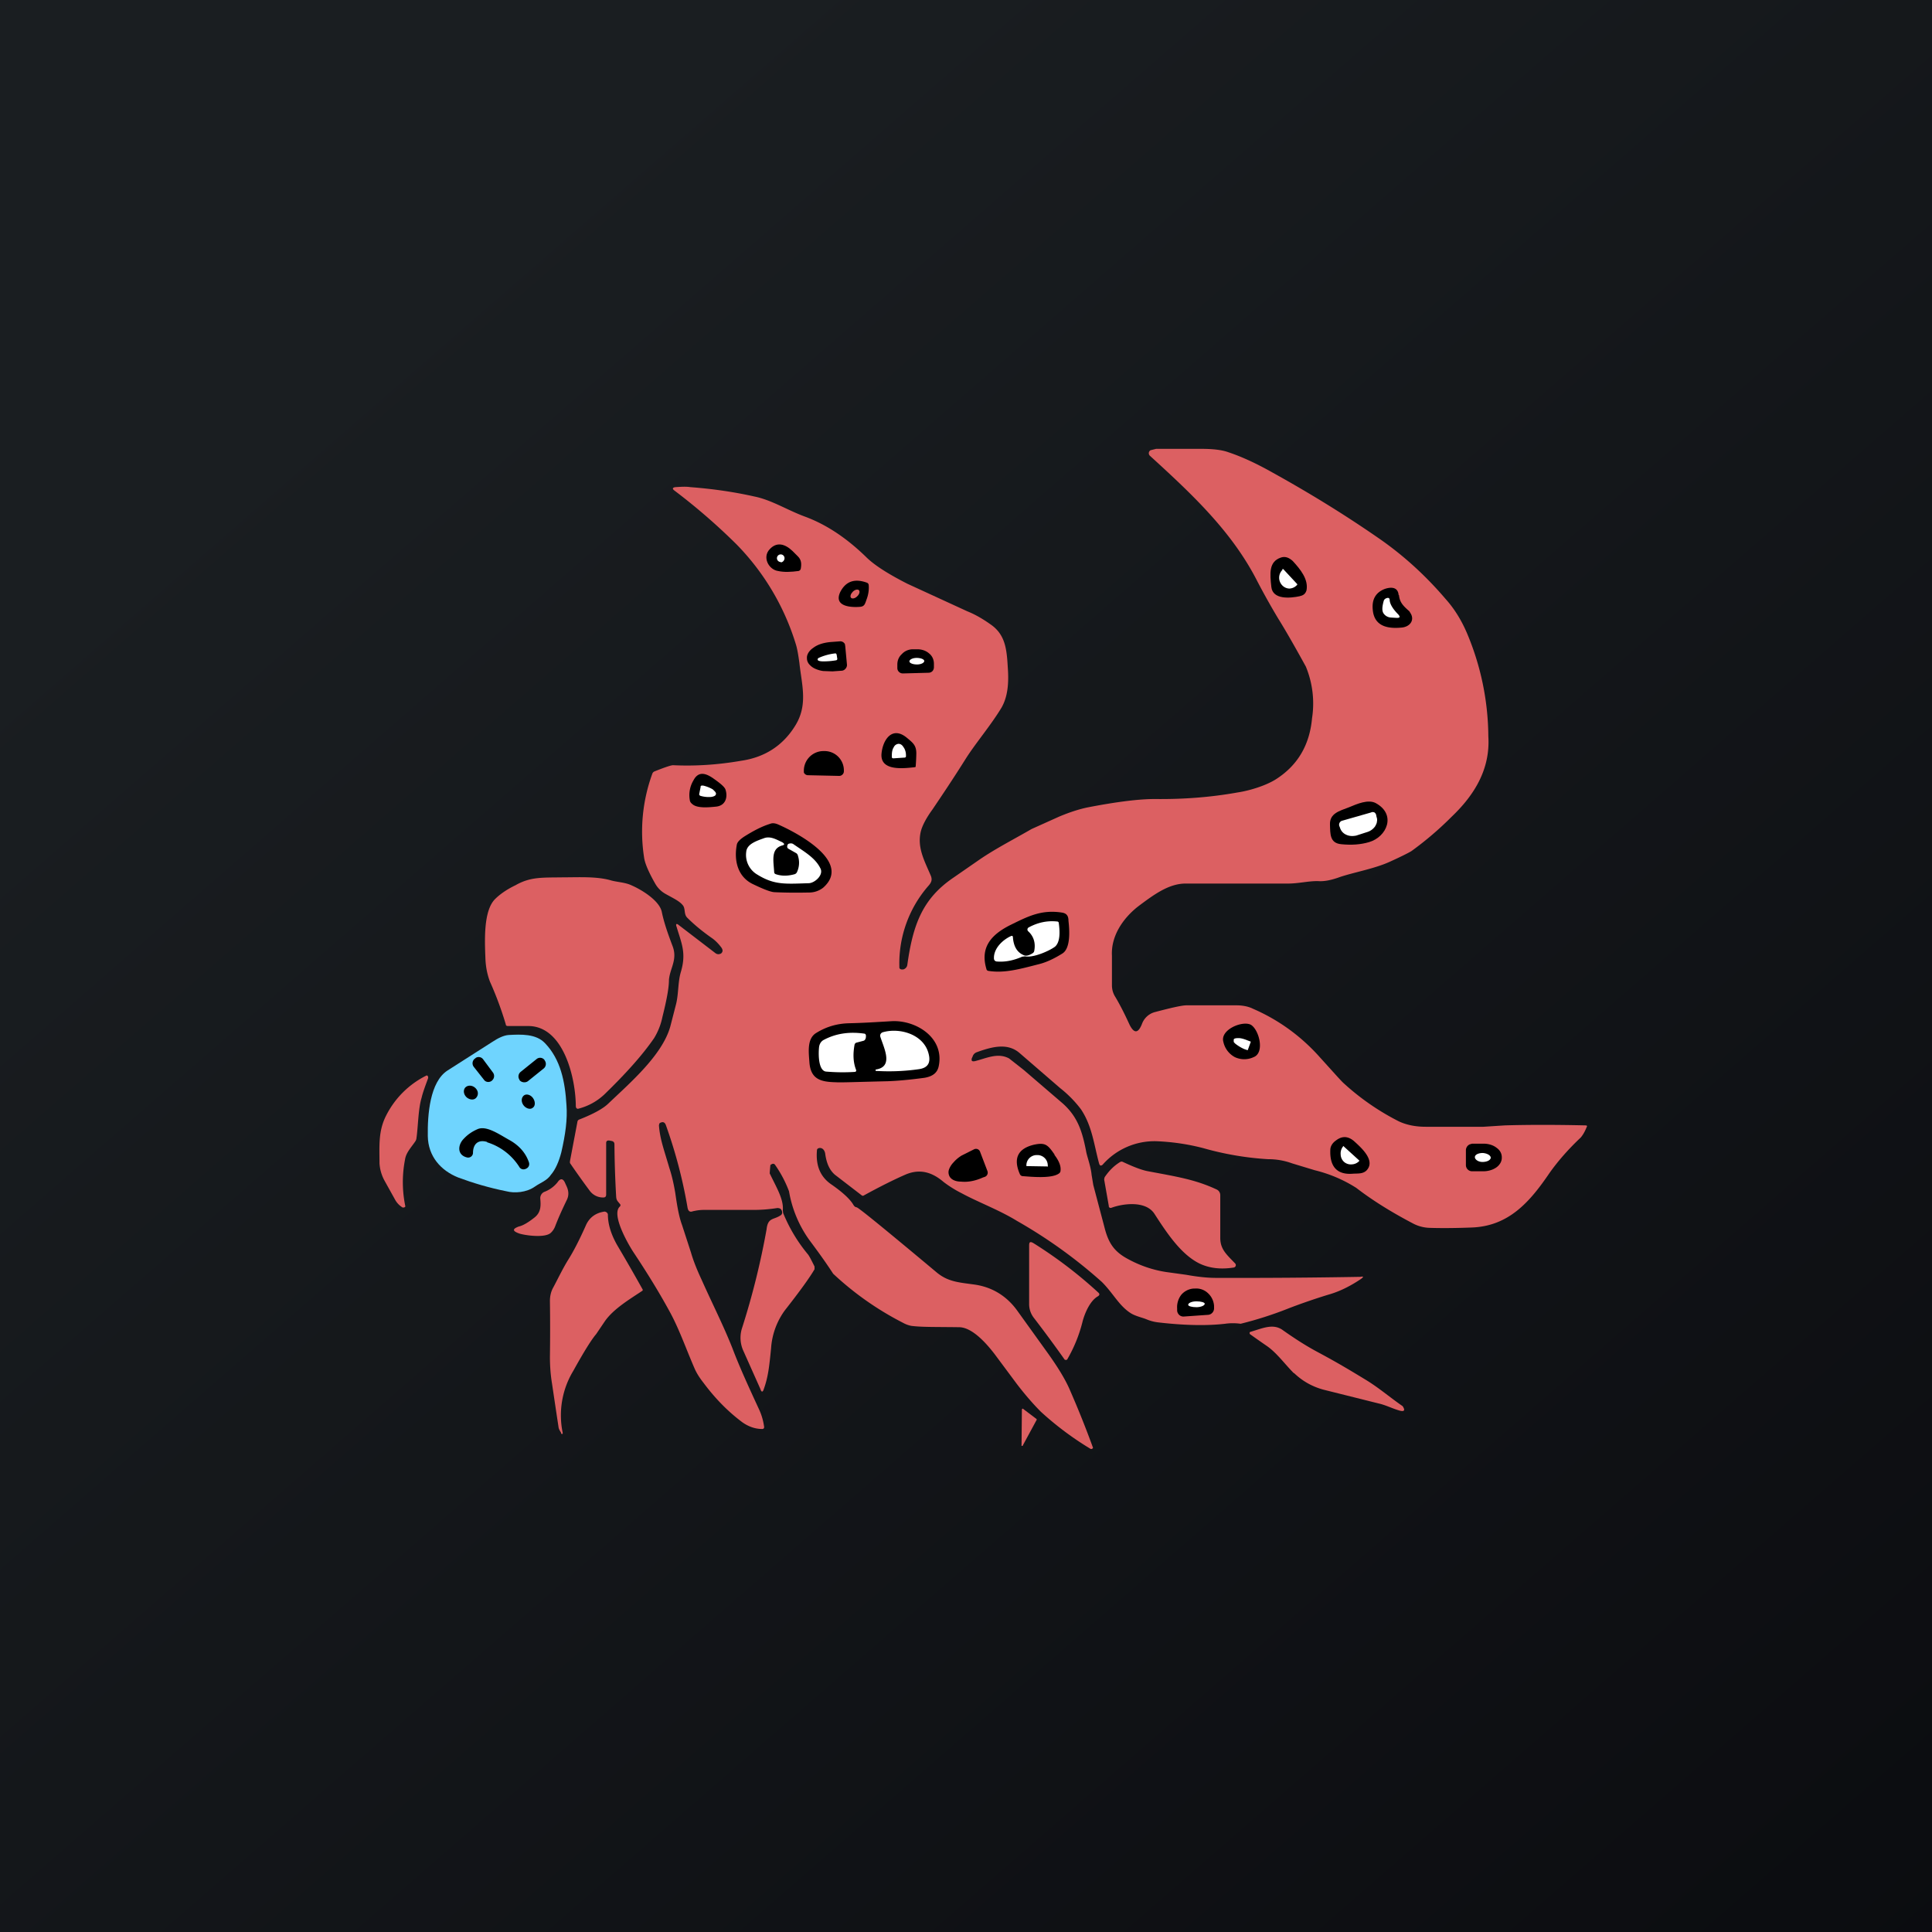
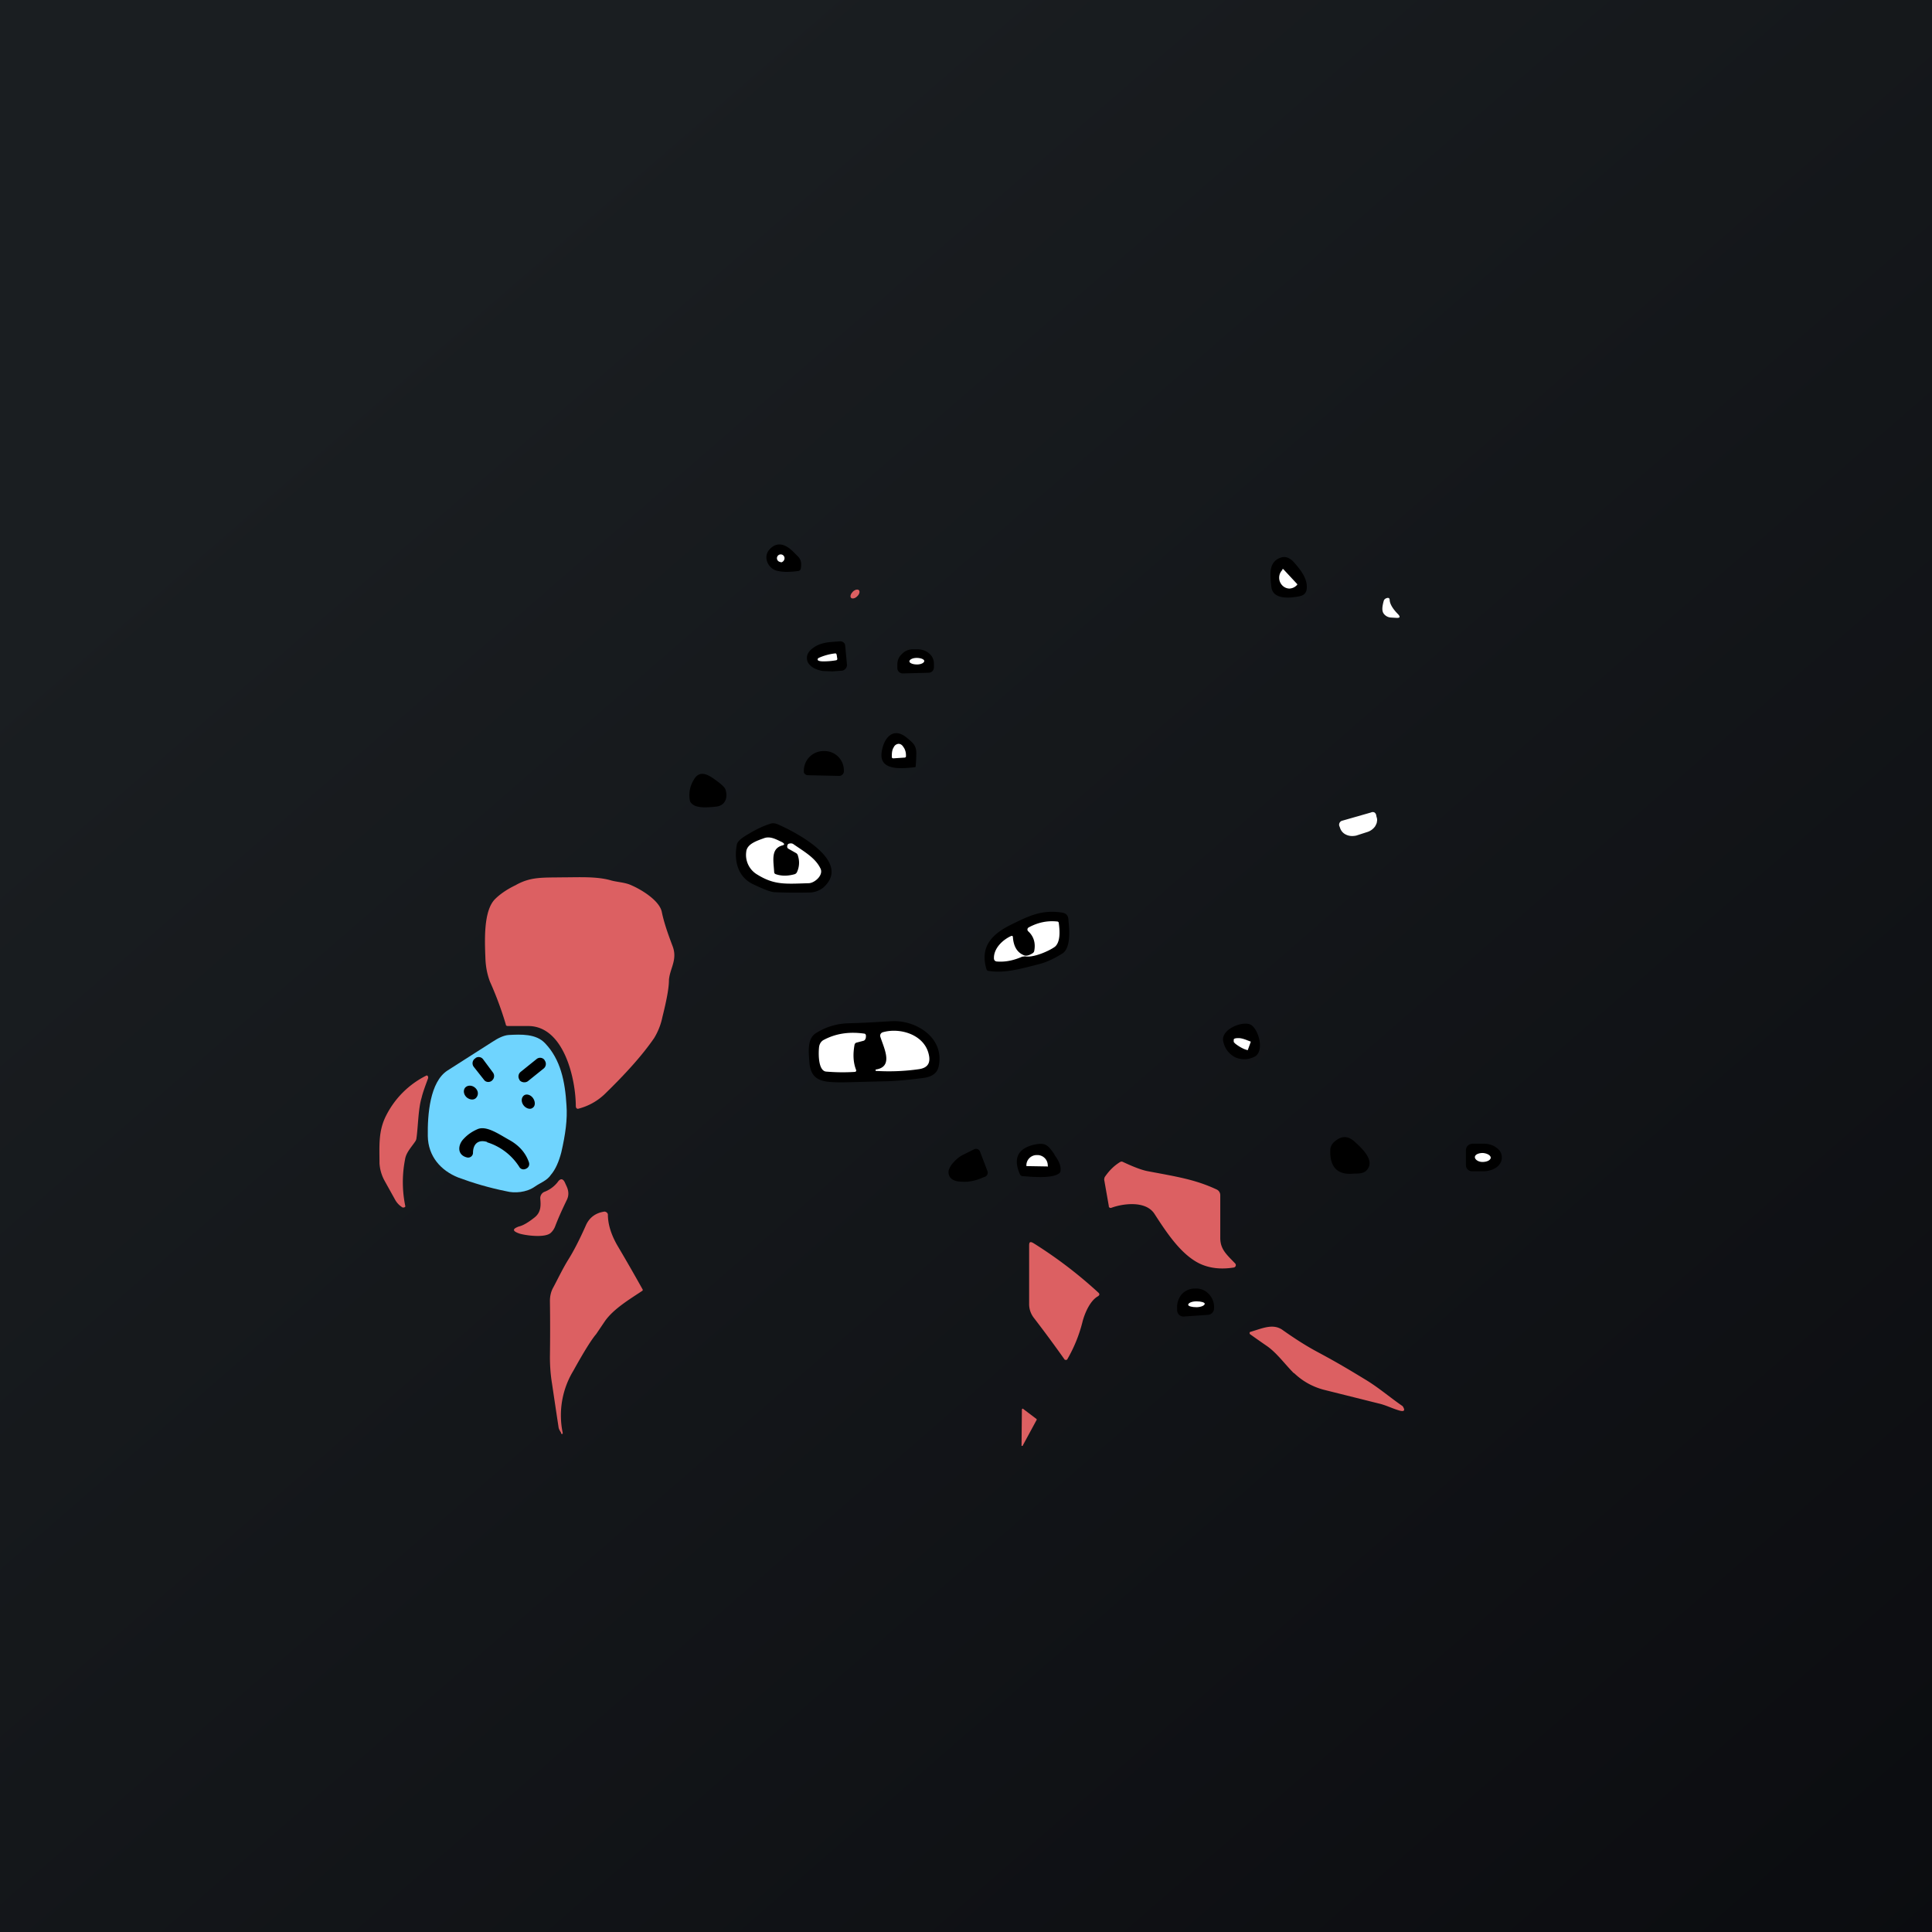
<svg xmlns="http://www.w3.org/2000/svg" width="56" height="56" viewBox="0 0 56 56">
  <rect x="0" y="0" width="56" height="56" fill="#333333" stroke="none" />
  <path fill="url(#a)" d="M0 0h56v56H0z" />
-   <path d="M17.97 34.9c-.07-.09-.1-.1-.11-.21a30.2 30.2 0 0 1-.05-1.52c0-.06-.03-.09-.09-.1l-.05-.01c-.06-.01-.1.01-.1.07v1.5a.1.1 0 0 1-.02.06.09.09 0 0 1-.06.02.48.48 0 0 1-.4-.2 24.98 24.98 0 0 1-.57-.8v-.05l.22-1.16a.08.08 0 0 1 .05-.05c.41-.16.7-.32.85-.47.63-.6 1.56-1.4 1.79-2.23l.17-.66c.07-.3.05-.62.13-.9.17-.56.03-.83-.12-1.33-.03-.08 0-.1.06-.05l1.07.82a.14.14 0 0 0 .13.02c.04-.01.06-.04.07-.07.01-.03 0-.06-.02-.1-.1-.14-.21-.24-.3-.3-.27-.19-.5-.38-.7-.58-.1-.1-.05-.25-.12-.35-.1-.13-.26-.2-.51-.34a.78.78 0 0 1-.3-.3c-.2-.35-.3-.6-.32-.75a4.9 4.9 0 0 1 .24-2.44.11.11 0 0 1 .06-.06c.3-.12.48-.18.54-.18.63.03 1.29-.01 1.98-.13.68-.1 1.2-.44 1.55-1 .39-.61.2-1.19.13-1.84-.03-.22-.06-.4-.1-.53a7.1 7.1 0 0 0-1.72-2.9 17.8 17.8 0 0 0-1.8-1.56c-.07-.05-.06-.09.03-.1.16-.01.3-.02.43 0 .66.05 1.27.14 1.85.27.5.1.95.39 1.46.58.63.23 1.23.63 1.81 1.2.24.23.64.48 1.17.75l1.74.8c.2.08.42.2.66.37.43.29.48.7.51 1.24.03.4.02.83-.18 1.18-.3.5-.75 1.03-1.03 1.47-.37.59-.7 1.08-.97 1.48-.19.26-.3.48-.34.64-.11.46.1.84.28 1.26.07.15.02.23-.08.34a3.42 3.42 0 0 0-.82 2.36.08.08 0 0 0 .08.04h.03a.16.16 0 0 0 .12-.14c.16-1.14.43-1.9 1.32-2.51l.78-.54c.47-.32 1-.59 1.5-.88l.8-.36c.31-.13.59-.22.84-.27.83-.16 1.47-.24 1.93-.24.82.01 1.62-.05 2.4-.19.34-.05.84-.2 1.14-.4.61-.4.95-.98 1.02-1.75a2.8 2.8 0 0 0-.18-1.5c-.33-.6-.6-1.07-.8-1.39-.18-.3-.38-.65-.6-1.07-.73-1.44-1.88-2.52-3.12-3.65a.1.1 0 0 1 .02-.16l.16-.04h1.3c.35 0 .61.03.8.1.39.13.82.33 1.28.59 1.12.62 2.15 1.26 3.1 1.92.69.48 1.33 1.06 1.91 1.74.27.3.47.64.62.99a7.8 7.8 0 0 1 .62 2.99c.06.95-.4 1.7-1.06 2.33a9.5 9.5 0 0 1-1.17 1c-.1.06-.3.16-.63.31-.44.2-1.02.3-1.44.44-.27.1-.47.13-.62.12-.3-.01-.6.08-.95.07h-2.9c-.48 0-.9.3-1.39.67-.43.34-.78.85-.75 1.42v.85c0 .13.03.24.1.35.12.2.26.47.41.8.13.26.25.26.36-.02a.55.55 0 0 1 .36-.34c.49-.13.8-.2.93-.2h1.45c.17 0 .34.03.48.1.76.33 1.41.81 1.95 1.42.39.43.61.68.68.74.47.43 1 .8 1.59 1.1.23.11.5.16.78.16H43l.62-.04c.68-.02 1.46-.02 2.34 0 .04 0 .05.02.03.05-.06.15-.12.24-.17.3-.35.33-.65.67-.9 1.02-.57.84-1.18 1.55-2.26 1.59-.52.02-.93.02-1.22.01a1.1 1.1 0 0 1-.47-.12c-.63-.33-1.18-.67-1.66-1.04a4 4 0 0 0-1.2-.51l-.66-.2a2 2 0 0 0-.69-.12 8.76 8.76 0 0 1-1.88-.32c-.46-.12-.9-.18-1.33-.2a2 2 0 0 0-1.59.68c-.05.04-.08.03-.1-.03-.15-.54-.2-1.09-.53-1.58a3.37 3.37 0 0 0-.6-.61l-1.18-1.02c-.35-.3-.8-.18-1.24-.02a.19.19 0 0 0-.12.13l-.02.04c-.02.08 0 .1.08.09.33-.08.67-.26 1-.08l.42.33 1.13.97c.44.39.57.82.68 1.38.02.14.14.45.16.69l.05.3.32 1.21c.11.44.26.7.66.92.36.2.74.33 1.13.39l.58.08c.33.06.62.09.86.09a201.39 201.39 0 0 0 4.19-.03c.1-.02.1 0 .02.06-.25.17-.56.34-.89.44-.34.1-.87.28-1.25.43a10.69 10.69 0 0 1-1.35.43 1.6 1.6 0 0 0-.45 0c-.52.06-1.17.05-1.94-.04a1.24 1.24 0 0 1-.34-.09c-.12-.05-.32-.09-.46-.18-.34-.22-.5-.57-.83-.9a14.22 14.22 0 0 0-2.46-1.77c-.52-.32-1.12-.54-1.6-.8a3.34 3.34 0 0 1-.53-.33c-.35-.3-.7-.38-1.09-.22-.3.13-.71.33-1.22.61a.05.05 0 0 1-.06 0l-.78-.6c-.15-.13-.24-.32-.28-.6-.01-.1-.08-.2-.19-.17-.03.01-.05.03-.05.06-.04.45.1.78.43 1 .33.23.54.43.63.59.02.03.04.05.07.06.03 0 .08.04.16.1.24.18.97.78 2.19 1.8.32.26.62.28 1.06.34.54.07.97.34 1.28.78l.87 1.21c.3.42.52.78.65 1.09a27.9 27.9 0 0 1 .66 1.65c0 .01 0 .02-.02.03a.05.05 0 0 1-.06 0 9 9 0 0 1-1.43-1.07c-.2-.2-.44-.47-.7-.81l-.64-.86c-.23-.3-.64-.77-1.02-.78-.72-.01-1.1 0-1.4-.04a.82.82 0 0 1-.24-.09 8.84 8.84 0 0 1-2.02-1.42c-.26-.4-.5-.72-.7-.99a3.4 3.4 0 0 1-.58-1.4 3.45 3.45 0 0 0-.4-.76c-.03-.05-.08-.05-.14 0a6.77 6.77 0 0 0-.02.24c.19.4.41.75.38 1.07l.01.08c.18.44.42.84.72 1.2.04.05.1.17.19.35v.08c-.14.24-.42.63-.86 1.19a2.1 2.1 0 0 0-.4 1.1c-.05.5-.08.82-.21 1.18-.03.1-.07.1-.1 0l-.5-1.12a.91.91 0 0 1-.03-.65 22.21 22.21 0 0 0 .71-2.86c.04-.36.22-.26.43-.42l.02-.04v-.04a.13.13 0 0 0-.06-.1c-.03-.01-.06-.02-.11-.01-.2.03-.42.05-.66.05H20.4c-.13 0-.23.02-.32.04-.08.03-.13 0-.15-.1a14.1 14.1 0 0 0-.63-2.4c-.03-.08-.08-.1-.15-.07a.08.08 0 0 0-.04.03l-.01.05c.03.4.14.68.3 1.23.08.24.13.48.17.71.05.34.1.68.2.95l.26.8c.06.21.16.47.3.77.34.76.63 1.32.9 2 .2.53.47 1.12.78 1.79a1.75 1.75 0 0 1 .14.5l-.01.03a.06.06 0 0 1-.05.02c-.2 0-.4-.07-.58-.2-.4-.3-.77-.67-1.12-1.14-.11-.14-.2-.28-.26-.42-.26-.6-.45-1.16-.74-1.68-.29-.53-.64-1.1-1.04-1.7-.16-.25-.64-1.09-.38-1.31.02-.03.02-.05 0-.07Z" fill="#DC6062" />
  <path d="M23.13 16.13c.09.09.11.2.08.36-.01.03-.03.05-.06.06-.22.03-.42.04-.6 0-.27-.04-.46-.4-.24-.63.2-.22.44-.16.66.05l.16.16Z" />
  <path d="M22.63 16.3c.06 0 .11-.06.11-.12a.11.11 0 0 0-.1-.11.11.11 0 0 0-.12.11c0 .06.05.11.11.11Z" fill="#fff" />
  <path d="M37.68 17.28c-.28.06-.79.11-.83-.27-.04-.38-.08-.73.28-.85.12-.04.23 0 .34.1.22.24.46.53.4.85-.03.1-.09.15-.2.17Z" />
  <path d="M37.6 16.93v.03h-.01a.31.31 0 0 1-.22.1.3.3 0 0 1-.21-.1.32.32 0 0 1 .01-.44v-.02a.02.02 0 0 1 .03 0l.4.43Z" fill="#fff" />
-   <path d="M25.12 17.37c-.05.14-.06.21-.2.22-.26.02-.77-.01-.56-.44.16-.3.41-.39.77-.26a.08.08 0 0 1 .05.07c.01.1 0 .25-.06.41ZM40.55 17.25c.02.2.11.3.28.45.02.01.04.05.07.1.1.2-.05.37-.27.39-.4.04-.8-.03-.84-.52-.03-.3.09-.5.35-.6.18-.06.38-.06.4.18Z" />
  <path d="M24.84 17.29c.07-.06.09-.14.06-.18-.04-.04-.12-.02-.18.04s-.09.14-.05.18c.03.03.11.02.17-.04Z" fill="#DC6062" />
  <path d="M40.53 17.81c.06.07.05.1-.04.1l-.17-.01a.28.28 0 0 1-.21-.11c-.06-.08-.05-.2 0-.38.02-.05.06-.07.11-.08.04 0 .05.01.06.05 0 .12.09.27.25.43Z" fill="#fff" />
  <path d="M24.55 19.27a.16.16 0 0 1-.04.11.16.16 0 0 1-.1.06l-.28.02-.27-.01a.85.85 0 0 1-.24-.07.49.49 0 0 1-.16-.12.27.27 0 0 1-.07-.16v-.02c-.01-.1.06-.22.18-.3.13-.1.3-.15.5-.17l.27-.02a.15.15 0 0 1 .15.08l.01.06.05.54ZM26.17 19.52a.16.16 0 0 1-.15-.1.16.16 0 0 1-.01-.06v-.1c0-.11.04-.22.13-.3.08-.09.2-.14.32-.14h.13c.13 0 .25.04.34.12.09.07.14.18.14.3v.1a.17.17 0 0 1-.04.11.16.16 0 0 1-.11.05l-.75.02Z" />
  <path d="m24.27 19.1-.01.03-.03.01a2.1 2.1 0 0 1-.37.03c-.1 0-.16-.02-.16-.05 0-.02 0-.03.03-.05a1.6 1.6 0 0 1 .47-.13h.03l.02.03.02.13ZM26.58 19.26c.12 0 .21-.05.21-.1s-.1-.09-.22-.09-.21.05-.21.1.1.09.22.09Z" fill="#fff" />
  <path d="M26.28 21.38c.18.15.28.22.28.46a5.73 5.73 0 0 1-.02.39l-.04.01c-.3.03-.98.12-.95-.38.03-.4.3-.83.73-.48Z" />
  <path d="M25.9 21.98a.05.05 0 0 1-.04-.01.06.06 0 0 1-.01-.04v-.02c0-.09.01-.18.05-.24.03-.07.08-.1.14-.11.06 0 .11.03.15.1.04.05.07.14.07.23v.04a.06.06 0 0 1-.03.03h-.02l-.3.02Z" fill="#fff" />
  <path d="M23.42 22.47a.13.13 0 0 1-.12-.08V22.33a.57.57 0 0 1 .57-.56h.03a.56.56 0 0 1 .56.58.13.13 0 0 1-.04.1.13.13 0 0 1-.09.04l-.91-.02ZM20.7 22.58c.2.14.31.24.33.31.07.22 0 .46-.27.49-.2.02-.56.06-.7-.08a.17.17 0 0 1-.06-.08.83.83 0 0 1 .1-.6c.15-.29.38-.2.6-.04Z" />
-   <path d="m20.3 22.8.03-.03h.05a1.02 1.02 0 0 1 .28.11l.07.07c.02.03.03.05.02.07 0 .04-.06.07-.14.08a.84.84 0 0 1-.3-.03.06.06 0 0 1-.04-.03.06.06 0 0 1 0-.04l.04-.2Z" fill="#fff" />
-   <path d="M39.1 23.4c.24-.1.56-.24.78-.12.6.33.32.98-.2 1.13-.24.07-.5.09-.8.06-.34-.03-.32-.3-.33-.57-.01-.32.26-.39.55-.5Z" />
  <path d="M39.74 23.55a.11.11 0 0 1 .1 0 .12.12 0 0 1 .05.08l.01.05c.02.05.02.1.01.14 0 .04-.03.09-.05.13a.44.44 0 0 1-.24.17l-.31.1c-.1.02-.2.02-.3-.03a.32.32 0 0 1-.17-.2l-.02-.05a.12.12 0 0 1 .08-.15l.84-.24Z" fill="#fff" />
  <path d="M22.56 23.9c.5.22 2.16 1.07 1.3 1.83a.66.66 0 0 1-.42.14c-.46.01-.79 0-1-.01-.12-.01-.34-.1-.63-.24-.44-.22-.54-.7-.45-1.15.02-.07.09-.14.21-.22.27-.17.52-.3.75-.37.07-.03.15-.02.24.02Z" />
  <path d="M22.49 25.34c.18.06.36.05.54 0a.11.11 0 0 0 .07-.06.64.64 0 0 0 .03-.47.12.12 0 0 0-.05-.08l-.23-.13a.07.07 0 0 1-.03-.08c0-.03.02-.05.03-.06.06-.02.11-.02.15.01.3.21.63.39.78.7.1.19-.16.42-.33.43-.68.02-1 .06-1.5-.25a.66.66 0 0 1-.32-.66c.02-.23.31-.32.53-.4.19-.06.37.06.51.12.08.05.08.08-.01.1-.32.1-.24.44-.22.77 0 .03.02.05.05.06Z" fill="#fff" />
  <path d="M16.69 32.07c0-.79-.34-2.32-1.37-2.33h-.6c-.04 0-.06-.02-.06-.05a10 10 0 0 0-.46-1.24c-.07-.19-.12-.4-.13-.67-.02-.52-.06-1.38.28-1.72.14-.14.34-.28.59-.4.44-.25.77-.22 1.4-.23.42 0 .93-.03 1.34.08.19.06.43.06.62.15.28.12.8.43.88.76.06.3.17.62.31.99.16.4-.07.65-.1.99 0 .24-.07.6-.19 1.08a1.9 1.9 0 0 1-.24.61c-.33.48-.81 1.02-1.45 1.64a1.72 1.72 0 0 1-.76.41.07.07 0 0 1-.05-.03l-.01-.04Z" fill="#DC6062" />
  <path d="M29.27 26.82c.51-.25.9-.46 1.5-.37.15.02.2.1.2.24.03.26.07.8-.18.95-.24.15-.46.25-.65.3-.55.14-1.02.28-1.5.2a.07.07 0 0 1-.05-.06c-.19-.64.17-1 .68-1.26Z" />
  <path d="M29.63 27.73c-.23.1-.47.16-.73.14a.1.1 0 0 1-.07-.03.1.1 0 0 1-.02-.06c-.01-.3.27-.55.5-.65.03-.01.05 0 .05.04.02.26.12.43.3.51.07.04.16.02.27-.05a.1.1 0 0 0 .05-.08c.04-.22-.02-.41-.17-.55a.07.07 0 0 1 .01-.12c.26-.14.53-.2.82-.17.03 0 .05.02.05.05.03.22.05.54-.11.68-.16.12-.63.33-.87.28l-.08.01Z" fill="#fff" />
  <path d="M24.6 29.66c.43-.01.73-.03 1.24-.06.7-.04 1.54.47 1.37 1.3-.04.2-.18.3-.41.34-.44.06-.8.09-1.07.1-.86.02-1.36.04-1.49.03-.43-.01-.75-.07-.78-.6-.02-.28-.07-.67.2-.83.29-.18.6-.27.94-.28ZM36.25 29.7c.24.13.42.81.09.94a.64.64 0 0 1-.55 0 .66.66 0 0 1-.33-.44c-.1-.35.54-.62.79-.5Z" />
  <path d="M25.39 31c.51-.08.24-.6.13-.94a.11.11 0 0 1 0-.08.11.11 0 0 1 .07-.06c.49-.14 1.17.06 1.32.6.08.28-.01.43-.27.47a6.13 6.13 0 0 1-1.26.05V31ZM24.77 30.28c-.05.27-.04.51.04.72.02.04 0 .07-.04.07-.31.02-.59.01-.83-.01-.22-.03-.22-.5-.2-.7.01-.1.06-.18.14-.22.36-.19.75-.24 1.17-.18.03 0 .05.03.05.06 0 .04 0 .08-.03.12a.08.08 0 0 1-.05.03l-.19.05a.08.08 0 0 0-.06.06Z" fill="#fff" />
  <path d="M15.8 30.24c.45.47.58 1.11.62 1.8.03.4-.03.84-.15 1.36-.07.27-.17.5-.3.65-.11.17-.32.24-.46.34-.25.18-.6.2-.83.14-.5-.1-.97-.24-1.4-.4-.5-.2-.87-.61-.88-1.2-.01-.62.06-1.57.57-1.9l1.3-.83c.18-.12.34-.19.47-.2.36-.02.8-.04 1.06.24Z" fill="#6FD4FE" />
  <path d="M36.17 30.43a.02.02 0 0 1-.01.01l-.09-.03a1.18 1.18 0 0 1-.24-.14.28.28 0 0 1-.07-.07v-.07c.01-.03.06-.04.14-.04.08 0 .17.03.27.07l.08.03a.02.02 0 0 1 0 .02l-.08.22Z" fill="#fff" />
  <path d="M13.78 30.68h-.01a.17.17 0 0 0-.04.24l.3.38c.05.07.15.08.22.03l.01-.01a.17.17 0 0 0 .03-.23L14 30.7a.16.16 0 0 0-.22-.03ZM15.55 30.7l-.46.37a.17.17 0 0 0-.03.23v.01c.06.07.17.08.24.03l.46-.37a.17.17 0 0 0 .03-.23l-.01-.02a.16.16 0 0 0-.23-.02Z" />
  <path d="M11.74 33.61a3.42 3.42 0 0 0 .01 1.36.06.06 0 0 1-.05.03h-.03a.6.6 0 0 1-.22-.23l-.3-.54a1.2 1.2 0 0 1-.15-.51c0-.49-.04-.93.19-1.38a2.6 2.6 0 0 1 1.18-1.17.06.06 0 0 1 .04.05v.03c-.08.22-.15.4-.19.57-.1.33-.1.84-.15 1.18a.2.2 0 0 1-.03.08c-.13.19-.27.33-.3.53Z" fill="#DC6062" />
-   <path d="M13.53 31.81c.1.08.22.08.28 0 .07-.09.05-.21-.05-.29-.09-.07-.21-.07-.28.01-.06.08-.04.2.05.28ZM15.17 32.03c.07.1.2.14.27.08.08-.05.08-.18.01-.28-.07-.1-.19-.13-.26-.08-.08.06-.09.18-.02.28ZM14.12 33.1c-.26-.08-.41.06-.41.32a.14.14 0 0 1-.17.13c-.3-.07-.27-.37-.1-.54.11-.12.24-.21.4-.28.25-.11.6.13.9.3.28.15.48.36.58.63.05.11 0 .2-.11.23a.14.14 0 0 1-.16-.07 1.7 1.7 0 0 0-.93-.71ZM39.24 33.07c.2.18.56.5.43.77-.1.2-.29.17-.45.18-.46.04-.68-.2-.66-.69 0-.1.06-.2.16-.27.18-.14.35-.13.52.01ZM42.49 33.34a.19.19 0 0 1 .11-.17l.07-.02H43c.14 0 .28.04.38.12.1.07.15.17.15.27v.03a.3.3 0 0 1-.04.14.4.4 0 0 1-.12.13.58.58 0 0 1-.17.08.71.71 0 0 1-.2.03h-.33a.18.18 0 0 1-.17-.12.19.19 0 0 1-.01-.07v-.42ZM30.56 33.47c.1.13.2.3.18.46a.1.1 0 0 1-.04.08c-.21.16-.8.1-1.07.08a.1.1 0 0 1-.07-.06c-.2-.46-.05-.74.41-.85.33-.07.4 0 .6.29Z" />
-   <path d="M39.4 33.64v.01a.31.31 0 0 1-.22.1.3.3 0 0 1-.22-.07.3.3 0 0 1-.1-.22.32.32 0 0 1 .07-.23.01.01 0 0 1 .02 0l.44.4Z" fill="#fff" />
+   <path d="M13.53 31.81c.1.08.22.08.28 0 .07-.09.05-.21-.05-.29-.09-.07-.21-.07-.28.01-.06.08-.04.2.05.28ZM15.17 32.03c.07.1.2.14.27.08.08-.05.08-.18.01-.28-.07-.1-.19-.13-.26-.08-.08.06-.09.18-.02.28ZM14.12 33.1c-.26-.08-.41.06-.41.32a.14.14 0 0 1-.17.13c-.3-.07-.27-.37-.1-.54.11-.12.24-.21.4-.28.25-.11.6.13.9.3.28.15.48.36.58.63.05.11 0 .2-.11.23a.14.14 0 0 1-.16-.07 1.7 1.7 0 0 0-.93-.71ZM39.24 33.07c.2.18.56.5.43.77-.1.2-.29.17-.45.18-.46.04-.68-.2-.66-.69 0-.1.06-.2.16-.27.18-.14.35-.13.52.01ZM42.49 33.34a.19.19 0 0 1 .11-.17l.07-.02H43c.14 0 .28.04.38.12.1.07.15.17.15.27v.03a.3.3 0 0 1-.04.14.4.4 0 0 1-.12.13.58.58 0 0 1-.17.08.71.71 0 0 1-.2.03h-.33a.18.18 0 0 1-.17-.12.19.19 0 0 1-.01-.07ZM30.56 33.47c.1.13.2.3.18.46a.1.1 0 0 1-.04.08c-.21.16-.8.1-1.07.08a.1.1 0 0 1-.07-.06c-.2-.46-.05-.74.41-.85.33-.07.4 0 .6.29Z" />
  <path d="M28.62 33.94a.13.13 0 0 1-.07.17l-.06.02c-.22.1-.44.14-.63.12-.18 0-.31-.07-.35-.18a.25.25 0 0 1 0-.18.6.6 0 0 1 .13-.2c.06-.07.14-.14.24-.2l.3-.15.06-.03a.13.13 0 0 1 .1 0 .13.13 0 0 1 .07.08l.21.55Z" />
  <path d="M42.97 33.68c.13 0 .23-.05.24-.12 0-.07-.1-.13-.23-.14-.13 0-.23.05-.23.12 0 .07.1.14.22.14ZM29.76 33.8a.01.01 0 0 1-.01-.01v-.01a.3.3 0 0 1 .3-.3h.02a.3.3 0 0 1 .3.31.01.01 0 0 1-.02.02l-.59-.01Z" fill="#fff" />
  <path d="M33.46 35.18c-.25-.38-.9-.3-1.25-.17a.06.06 0 0 1-.07-.03v-.02l-.13-.74c-.01-.03 0-.07.01-.1.13-.19.27-.33.45-.44a.08.08 0 0 1 .08 0c.32.15.56.24.73.27.85.16 1.37.24 1.99.53a.18.18 0 0 1 .1.16v1.24c0 .33.18.48.43.74a.07.07 0 0 1 0 .1.07.07 0 0 1-.04.02c-.38.06-.71.02-1-.12-.54-.27-.95-.9-1.3-1.44ZM15.48 35.3c.2-.15.2-.34.18-.56a.2.2 0 0 1 .11-.19.9.9 0 0 0 .39-.28c.08-.12.16-.12.22.02l.05.11c.06.14.06.27-.01.4-.1.21-.22.46-.33.75a.5.5 0 0 1-.12.18c-.17.17-.8.07-.93.02-.19-.07-.19-.13 0-.2.1-.02.25-.1.44-.25ZM16.27 41.54c-.02-.04-.07-.1-.08-.17A345.08 345.08 0 0 1 16 40.1c-.04-.24-.06-.5-.06-.77a58 58 0 0 0 0-1.62c0-.14.03-.27.09-.38.13-.24.26-.52.43-.8.16-.25.34-.6.53-1.03.1-.21.27-.34.52-.38a.09.09 0 0 1 .07.02.09.09 0 0 1 .04.06c0 .31.11.63.31.96a56.73 56.73 0 0 1 .7 1.22c0 .02 0 .03-.02.04-.36.24-.83.52-1.08.88l-.25.37c-.13.15-.35.5-.66 1.06a2.49 2.49 0 0 0-.31 1.8c0 .03 0 .04-.03.03 0 0-.02 0-.02-.02ZM31.83 37.57c-.24.13-.4.52-.46.77a4.17 4.17 0 0 1-.44 1.07.08.08 0 0 1-.07 0 36.56 36.56 0 0 0-.9-1.22.65.65 0 0 1-.13-.4V36.1c0-.1.03-.12.12-.07.64.4 1.27.87 1.89 1.44.04.04.03.07-.01.1Z" fill="#DC6062" />
  <path d="M34.32 38.16a.18.18 0 0 1-.18-.1.19.19 0 0 1-.02-.07v-.06a.59.59 0 0 1 .12-.4.52.52 0 0 1 .35-.18h.04a.49.49 0 0 1 .38.13.55.55 0 0 1 .18.37v.06a.19.19 0 0 1-.16.2l-.71.05Z" />
  <path d="M34.68 37.89c.13 0 .24-.05.24-.1 0-.04-.11-.07-.24-.07-.14 0-.24.05-.24.1 0 .04.11.07.24.07Z" fill="#fff" />
  <path d="M37.5 39.8c-.26-.26-.5-.6-.8-.8a30.82 30.82 0 0 1-.47-.33.05.05 0 0 1 0-.06l.03-.01c.34-.1.65-.25.93-.04.34.24.68.46 1.04.65.54.29.89.5 1.35.78.38.23.69.5 1.05.75a.1.1 0 0 1 .04.04c.06.1.03.14-.09.11-.22-.06-.4-.16-.62-.21l-1.6-.4c-.33-.09-.61-.25-.85-.48ZM30.04 41.17l-.39.72-.01.02h-.03v-.02l.01-1.03a.03.03 0 0 1 .03-.03l.01.01.37.28a.03.03 0 0 1 .01.05Z" fill="#DC6062" />
  <defs>
    <linearGradient id="a" x1="10.42" y1="9.71" x2="68.15" y2="76.02" gradientUnits="userSpaceOnUse">
      <stop stop-color="#1A1E21" />
      <stop offset="1" stop-color="#06060A" />
    </linearGradient>
  </defs>
</svg>